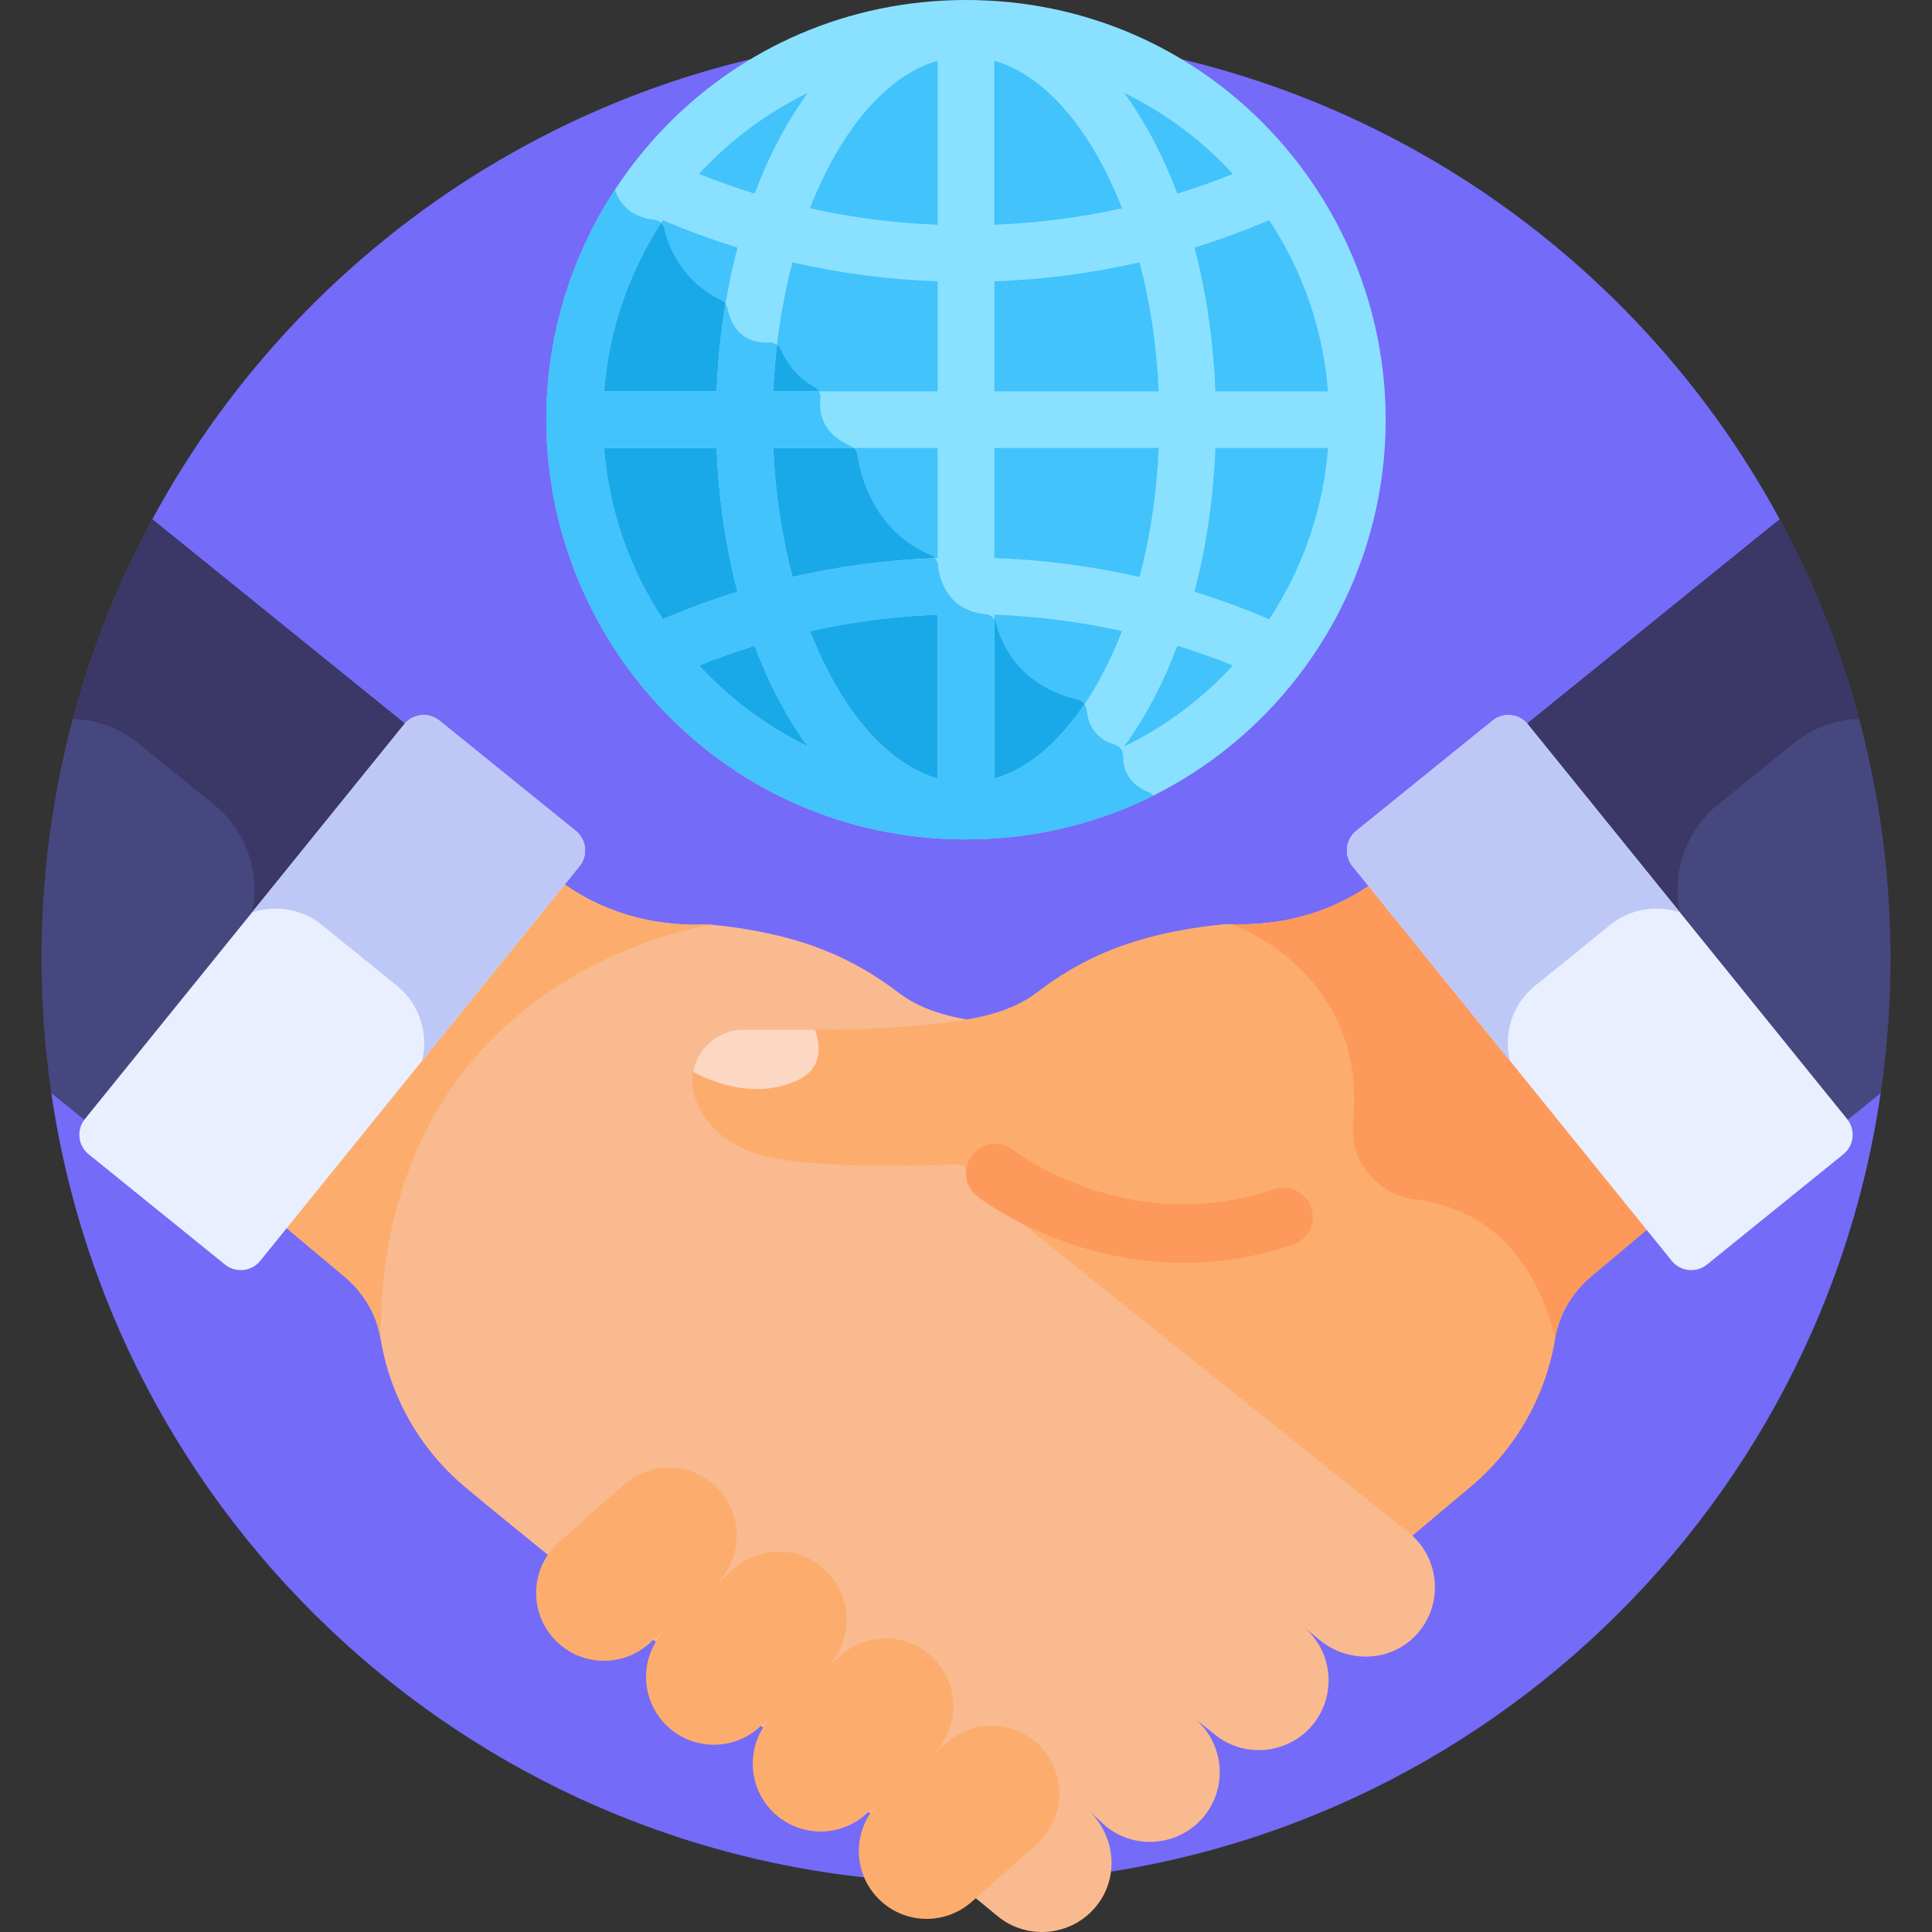
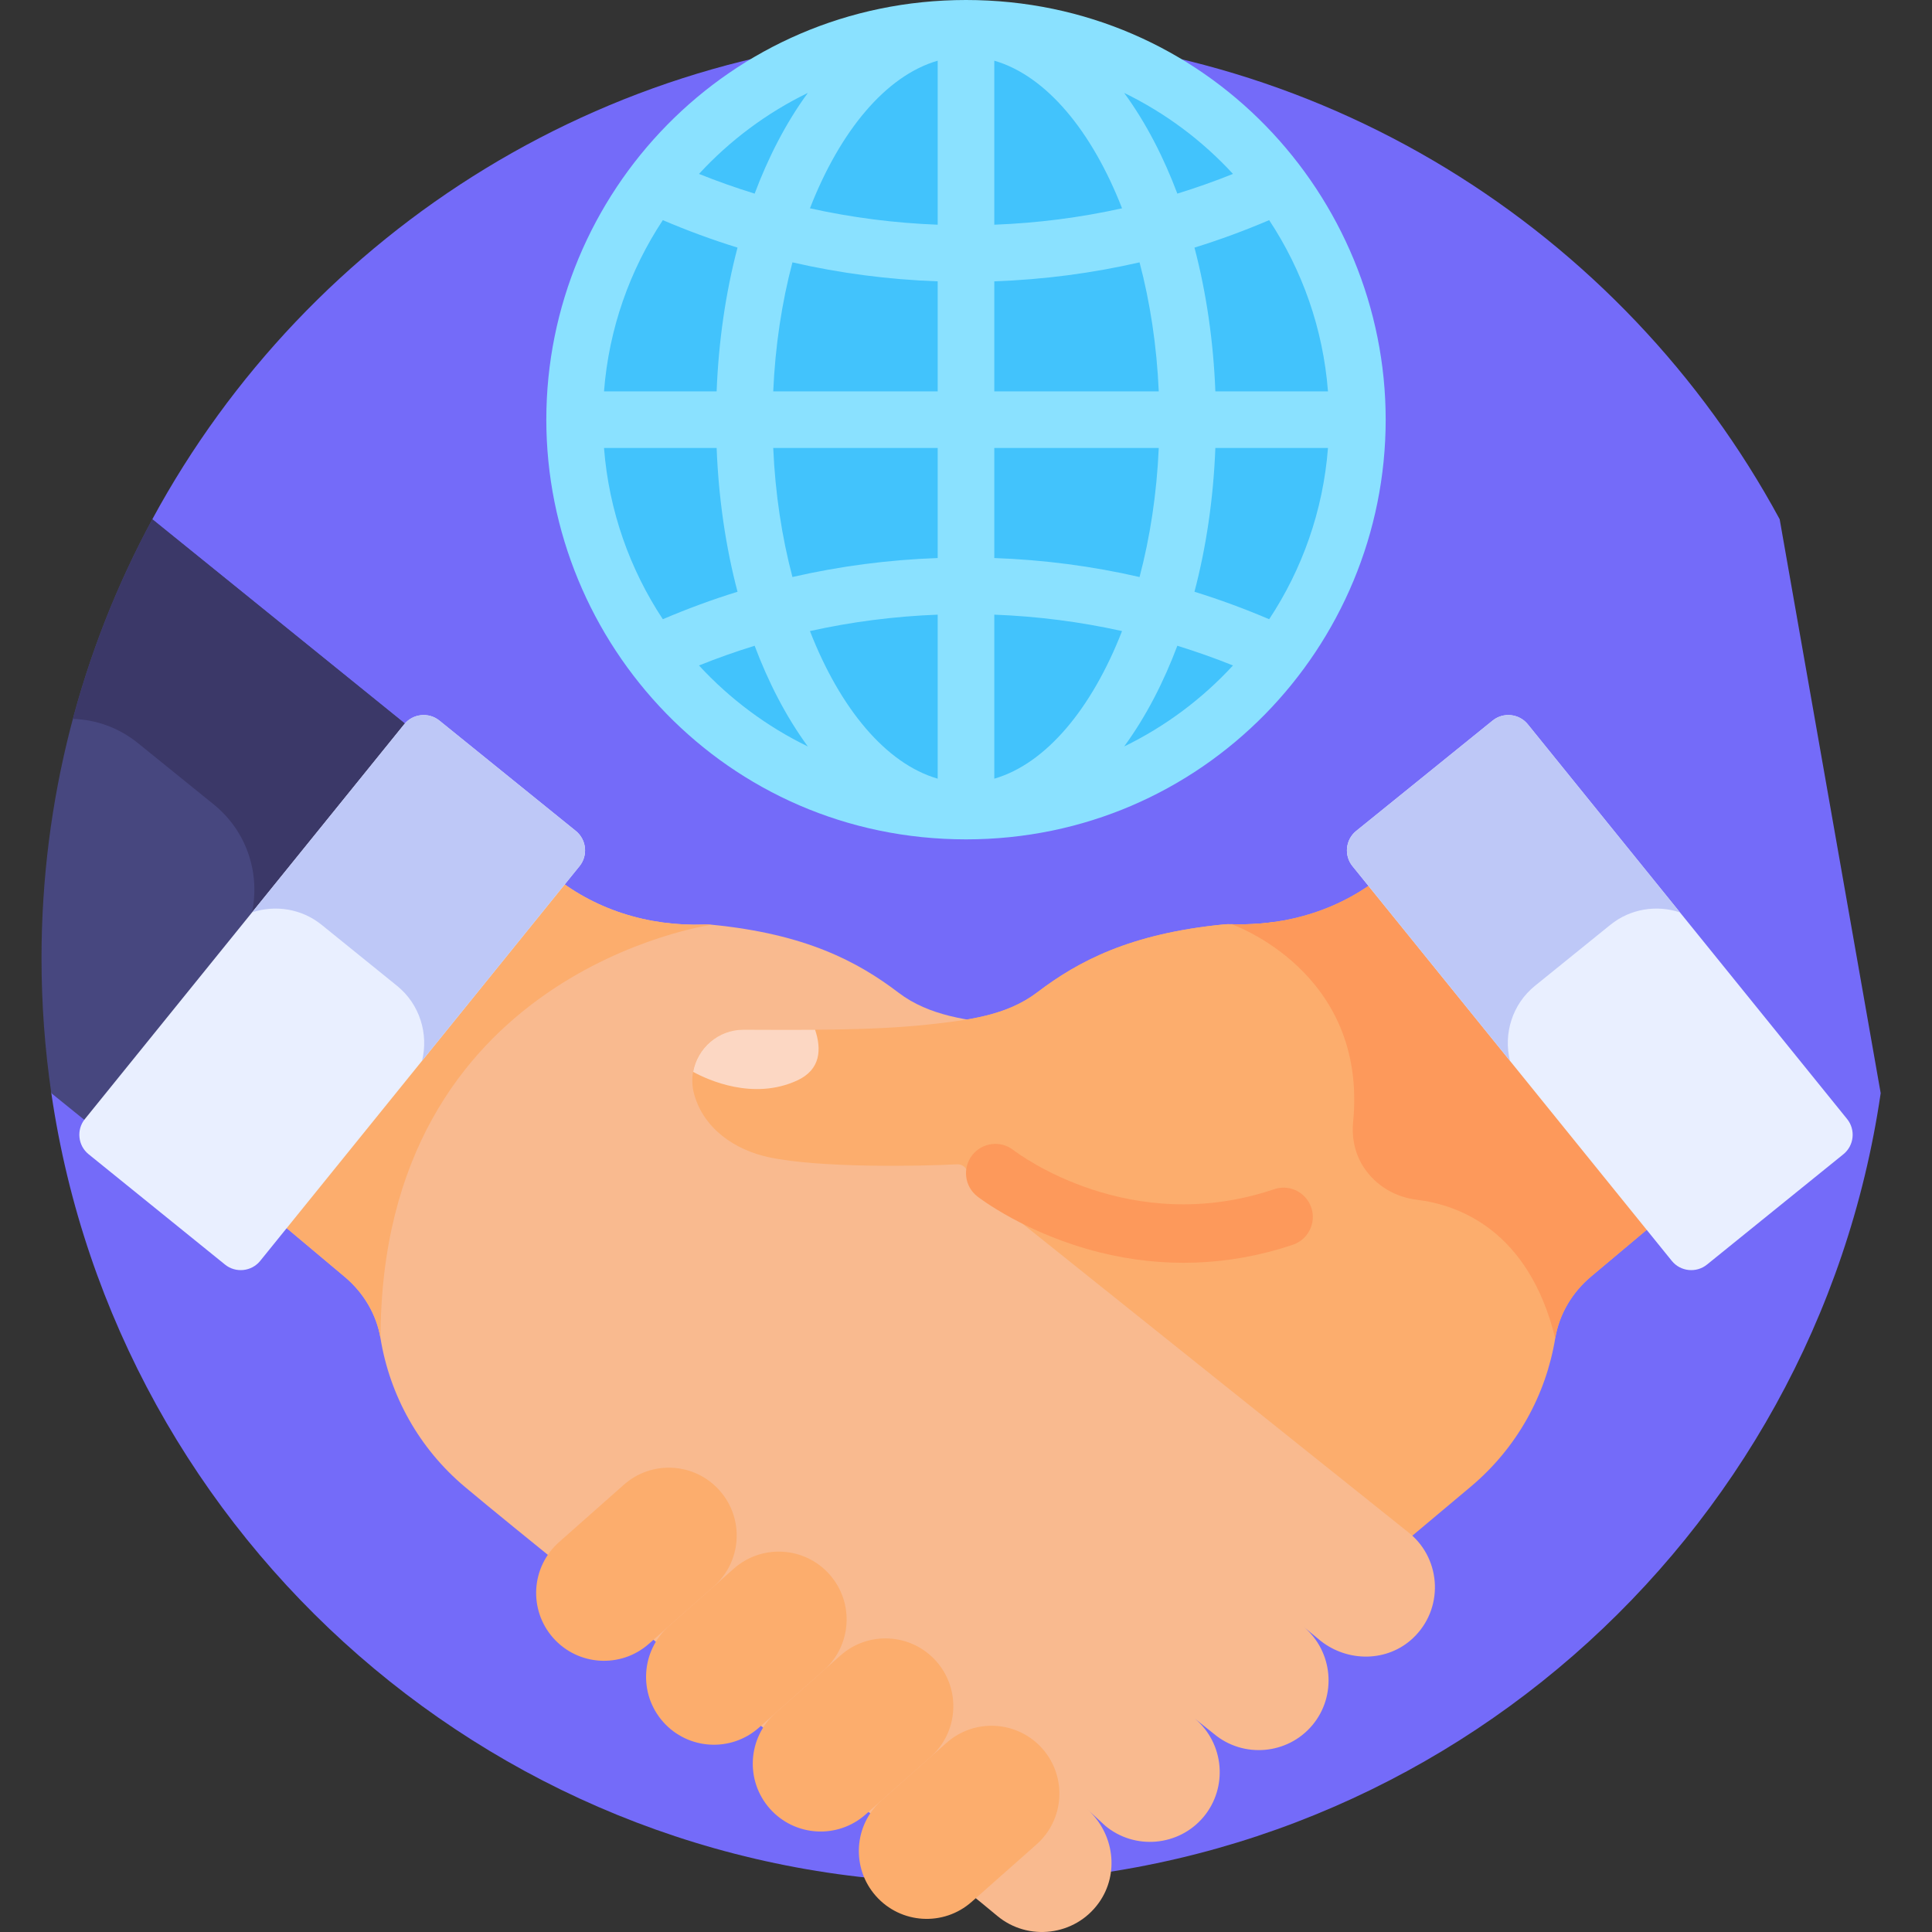
<svg xmlns="http://www.w3.org/2000/svg" id="Layer_1" enable-background="new 0 0 512 512" height="512" viewBox="0 0 512 512" width="512">
  <rect x="0" y="0" width="512" height="512" fill="#333333" stroke="none" />
  <g>
    <path d="m498.401 289.698-26.767-152.091c-41.424-76.584-122.452-128.607-215.634-128.607s-174.21 52.023-215.634 128.607l-26.767 152.091c17.285 118.386 119.22 209.3 242.401 209.3 123.182 0 225.116-90.914 242.401-209.3z" fill="#746bf9" />
    <circle cx="256" cy="111.22" fill="#42c3fc" r="103.72" />
-     <path d="m297.636 200.319c.006-1.423-.953-2.628-2.316-3.036-5.806-1.737-7.099-6.314-7.327-9.1-.111-1.353-1.103-2.453-2.423-2.77-15.884-3.812-20.418-15.393-21.643-20.294-.319-1.276-1.404-2.207-2.712-2.343-10.235-1.063-12.249-9.27-12.632-13.027-.116-1.139-.828-2.128-1.879-2.582-15.392-6.637-18.776-21.481-19.497-26.621-.154-1.102-.906-2.013-1.928-2.453-7.706-3.311-8.23-9.228-7.874-12.415.142-1.265-.458-2.51-1.58-3.112-5.15-2.768-7.787-7.329-8.95-9.979-.516-1.174-1.718-1.895-2.999-1.832-8.31.407-10.505-5.992-11.077-8.993-.18-.948-.805-1.761-1.672-2.186-10.792-5.289-14.103-14.635-15.081-18.945-.295-1.299-1.376-2.27-2.699-2.417-2.261-.251-4.045-.877-5.472-1.708-9.882 15.883-15.597 34.629-15.597 54.712 0 57.283 46.438 103.72 103.721 103.72 15.342 0 29.905-3.334 43.007-9.313-1.101-1.847-1.377-3.81-1.37-5.306z" fill="#1aa9e8" />
    <path d="m400.508 203.162-33.389 28.214c-11.343 9.584-25.92 14.075-40.76 13.55-.693-.025-1.358-.011-1.992.051-24.85 2.433-38.654 9.762-49.47 17.997-8.172 6.219-18.412 7.376-28.619 8.507-13.132 1.456-28.889 1.466-41.633 1.417l44.888 35.831c1.531-.054 2.902-.113 4.052-.173 2.653-.138 3.968 3.161 1.933 4.868l-.049.041 118.002 94.191c6.5-5.454 12.093-10.147 16.311-13.686 12.216-10.251 19.914-24.304 22.37-39.315 1.051-6.421 4.528-12.194 9.511-16.376l3.005-2.522 9.594-8.051 41.52-34.839z" fill="#fcad6d" />
    <path d="m373.68 406.447-116.195-92.937c-2.035-1.707-.721-5.006 1.933-4.868 10.042.524 36.305.998 49.768-1.86 9.177-1.949 17.338-7.661 19.856-16.713 2.393-8.609-4.189-17.12-13.125-17.11-13.582.015-33.313.368-49.191-1.392-10.207-1.131-20.447-2.288-28.619-8.507-10.816-8.235-24.62-15.564-49.47-17.997-.634-.062-1.299-.075-1.992-.051-14.84.525-29.417-3.966-40.76-13.55l-33.389-28.214-75.273 89.707 41.52 34.839 9.594 8.051 3.005 2.522c4.983 4.181 8.46 9.955 9.511 16.376 2.455 15.011 10.153 29.064 22.369 39.315 27.384 22.978 123.724 99.126 141.015 113.635 8.173 6.858 20.669 5.4 26.982-3.454 5.518-7.74 4.003-18.415-3.028-24.728l4.665 4.298c7.798 6.543 19.532 5.517 26.075-2.281 6.543-7.797 5.517-19.532-2.281-26.075l5.052 4.036c7.797 6.543 19.531 5.517 26.074-2.281s5.517-19.532-2.281-26.075l4.558 3.77c7.221 5.639 17.632 5.565 24.355-.737 8.21-7.7 7.639-20.699-.728-27.719z" fill="#f9ba8f" />
    <g fill="#fcad6d">
      <path d="m337.934 244.292c-3.806.555-7.681.772-11.576.634-.693-.025-1.358-.011-1.992.051-24.85 2.433-38.654 9.762-49.47 17.997-8.172 6.219-18.412 7.376-28.619 8.507-15.879 1.76-35.61 1.407-49.192 1.392-8.936-.01-15.518 8.501-13.124 17.11 2.517 9.052 10.678 14.764 19.856 16.713 13.462 2.859 39.725 2.384 49.768 1.86 1.447-.075 2.49.873 2.815 2.027h81.535v-66.291z" />
      <path d="m250.846 461.864-17.185 15.213c-7.435 6.584-8.125 17.95-1.54 25.385 6.585 7.435 17.95 8.125 25.385 1.54l17.185-15.213c7.435-6.585 8.125-17.95 1.54-25.385-6.584-7.435-17.95-8.125-25.385-1.54z" />
      <path d="m222.738 438.714-17.185 15.213c-7.435 6.585-8.125 17.95-1.54 25.385 6.585 7.435 17.95 8.125 25.385 1.54l17.186-15.213c7.435-6.585 8.124-17.95 1.54-25.385-6.585-7.435-17.95-8.125-25.386-1.54z" />
      <path d="m194.46 415.715-17.186 15.213c-7.435 6.584-8.125 17.95-1.54 25.385 6.585 7.435 17.95 8.125 25.385 1.54l17.185-15.213c7.435-6.585 8.125-17.95 1.54-25.385-6.583-7.435-17.949-8.124-25.384-1.54z" />
      <path d="m165.329 393.471-17.186 15.213c-7.435 6.585-8.125 17.95-1.54 25.385 6.584 7.435 17.95 8.125 25.385 1.54l17.186-15.213c7.435-6.585 8.124-17.95 1.54-25.385-6.584-7.435-17.95-8.124-25.385-1.54z" />
    </g>
    <path d="m197.086 272.873c-6.841-.008-12.286 4.983-13.397 11.184 3.924 2.14 15.898 7.624 27.533 2.297 6.316-2.891 6.509-8.324 4.786-13.461-6.873.046-13.408-.014-18.922-.02z" fill="#fcd7c3" />
    <path d="m347.079 319.007c-1.735-3.435-5.732-5.098-9.378-3.865-38.126 12.886-67.686-9.246-69.153-10.374-3.391-2.626-8.267-2.013-10.904 1.371-2.641 3.391-2.033 8.281 1.357 10.922.521.405 12.972 9.985 32.438 14.837 16.662 4.154 34.042 3.725 51.149-2.009 4.499-1.507 6.629-6.647 4.491-10.882z" fill="#fd995b" />
    <path d="m400.508 203.162-33.39 28.214c-11.343 9.584-25.92 14.075-40.76 13.55 0 0 36.168 12.424 32.231 52.426-.379 3.848.334 7.78 2.277 11.122.191.328.391.651.602.968 3.158 4.762 8.275 7.809 13.947 8.496 10.983 1.329 29.668 7.95 36.736 36.718 1.051-6.421 4.528-12.195 9.511-16.376l3.006-2.522 9.594-8.051 41.52-34.839z" fill="#fd995b" />
    <path d="m188.636 245.062c-.634-.062-1.299-.075-1.992-.051-14.84.525-29.417-3.966-40.76-13.55l-33.389-28.214-75.273 89.707 41.52 34.839 9.594 8.051 3.006 2.522c4.983 4.181 8.46 9.955 9.511 16.376-.001-97.437 87.783-109.68 87.783-109.68z" fill="#fcad6d" />
    <path d="m367.22 111.22c0-59.304-47.628-111.22-111.22-111.22-.001 0-.003 0-.004 0-62.797.004-111.217 51.088-111.217 111.22 0 59.316 47.626 111.216 111.217 111.22h.004c62.803.001 111.22-51.09 111.22-111.22zm-207.15 7.5h29.846c.517 13.313 2.396 26.181 5.536 38.102-6.695 2.073-13.296 4.503-19.796 7.28-8.732-13.222-14.295-28.711-15.586-45.382zm15.586-60.381c6.499 2.777 13.101 5.206 19.796 7.28-3.139 11.92-5.019 24.788-5.536 38.102h-29.846c1.291-16.671 6.854-32.16 15.586-45.382zm176.274 45.381h-29.846c-.516-13.313-2.396-26.181-5.535-38.102 6.695-2.073 13.296-4.503 19.796-7.28 8.731 13.223 14.293 28.712 15.585 45.382zm-88.43 102.638v-43.467c11.487.441 22.79 1.891 33.853 4.348-7.986 20.502-20.125 35.148-33.853 39.119zm-48.854-39.119c11.064-2.458 22.366-3.908 33.854-4.348v43.467c-13.728-3.971-25.867-18.617-33.854-39.119zm33.854-151.157v43.468c-11.487-.441-22.79-1.891-33.854-4.348 7.987-20.502 20.126-35.149 33.854-39.12zm48.854 39.12c-11.064 2.458-22.366 3.908-33.853 4.348v-43.468c13.727 3.971 25.866 18.618 33.853 39.12zm-48.854 19.355v29.164h-43.583c.525-12.104 2.306-23.659 5.089-34.195 12.567 2.884 25.42 4.566 38.494 5.031zm0 44.163v29.164c-13.074.465-25.927 2.147-38.494 5.031-2.784-10.536-4.565-22.091-5.089-34.196h43.583zm15 29.165v-29.165h43.583c-.525 12.104-2.306 23.659-5.09 34.196-12.566-2.885-25.419-4.567-38.493-5.031zm0-44.165v-29.164c13.074-.465 25.927-2.147 38.494-5.032 2.784 10.536 4.565 22.091 5.09 34.195h-43.584zm48.509-52.41c-3.533-9.388-8.171-18.597-14.092-26.689 10.923 5.309 20.695 12.625 28.839 21.465-4.856 1.955-9.776 3.688-14.747 5.224zm-97.926-26.688c-5.933 8.108-10.566 17.32-14.092 26.689-4.971-1.536-9.891-3.27-14.746-5.224 8.143-8.84 17.915-16.157 28.838-21.465zm-14.092 146.508c3.525 9.367 8.159 18.58 14.092 26.689-10.923-5.309-20.695-12.625-28.839-21.465 4.856-1.954 9.775-3.688 14.747-5.224zm97.926 26.689c5.922-8.093 10.559-17.301 14.092-26.689 4.971 1.536 9.891 3.27 14.746 5.224-8.143 8.84-17.916 16.157-28.838 21.465zm18.631-40.997c3.139-11.92 5.019-24.788 5.536-38.102h29.846c-1.291 16.67-6.854 32.16-15.585 45.381-6.5-2.776-13.102-5.206-19.797-7.279z" fill="#8ae1ff" />
-     <path d="m304.315 209.88c-5.727-2.237-6.692-6.734-6.679-9.56.006-1.423-.953-2.628-2.316-3.036-5.806-1.737-7.099-6.314-7.327-9.1-.047-.581-.265-1.11-.594-1.556-6.846 10.157-15.04 17.169-23.898 19.731v-42.195c-.507-.765-1.335-1.287-2.285-1.386-10.235-1.063-12.249-9.27-12.632-13.027-.072-.703-.391-1.331-.856-1.829-12.807.503-25.402 2.167-37.721 4.995-2.784-10.536-4.564-22.091-5.089-34.196h21.291c-.274-.251-.576-.474-.928-.625-7.706-3.311-8.23-9.228-7.874-12.415.078-.695-.075-1.38-.409-1.96h-12.08c.182-4.185.523-8.299.994-12.333-.573-.43-1.288-.666-2.034-.629-8.31.407-10.505-5.992-11.077-8.993-.084-.441-.272-.847-.528-1.204-1.249 7.494-2.049 15.245-2.356 23.16h-29.847c1.267-16.358 6.655-31.574 15.106-44.631-.486-.475-1.12-.795-1.828-.873-6.762-.751-9.367-4.797-10.37-7.943-11.553 17.653-18.199 38.678-18.199 60.947 0 59.316 47.626 111.216 111.217 111.22h.003c17.984 0 34.784-4.196 49.61-11.587-.329-.417-.756-.765-1.294-.975zm-128.659-45.778c-8.732-13.222-14.294-28.711-15.585-45.381h29.846c.516 13.313 2.396 26.181 5.535 38.102-6.696 2.072-13.297 4.502-19.796 7.279zm9.588 12.252c4.856-1.954 9.775-3.688 14.747-5.224 3.525 9.367 8.159 18.58 14.092 26.689-10.923-5.309-20.695-12.625-28.839-21.465zm63.256 30.004c-13.728-3.971-25.867-18.617-33.854-39.119 11.064-2.458 22.366-3.908 33.854-4.348z" fill="#42c3fc" />
-     <path d="m471.634 137.607-72.071 58.301 84.955 105.02 13.883-11.23c1.702-11.655 2.598-23.572 2.598-35.699 0-42.127-10.637-81.769-29.365-116.392z" fill="#47477f" />
-     <path d="m451.035 253.962c-10.068-12.445-8.141-30.696 4.305-40.764l20.078-16.242c5.194-4.202 11.252-6.254 17.267-6.44-4.978-18.601-12.084-36.332-21.051-52.91l-72.071 58.301 84.955 105.02 2.726-2.205z" fill="#3b3868" />
    <path d="m404.88 191.943 84.628 104.615c2.293 2.834 1.85 7.028-.984 9.321l-36.159 29.251c-2.834 2.293-7.029 1.849-9.321-.985l-84.628-104.615c-2.293-2.834-1.85-7.029.985-9.322l36.158-29.25c2.833-2.292 7.028-1.849 9.321.985z" fill="#e9efff" />
    <path d="m406.782 261.252 19.975-16.159c5.348-4.326 12.335-5.327 18.444-3.304l-40.322-49.845c-2.293-2.834-6.487-3.277-9.322-.984l-36.158 29.25c-2.834 2.293-3.277 6.487-.985 9.322l41.732 51.588c-1.745-7.127.582-14.97 6.636-19.868z" fill="#bec8f7" />
    <path d="m40.366 137.607c-18.728 34.623-29.365 74.264-29.365 116.392 0 12.127.896 24.044 2.597 35.699l13.883 11.23 84.955-105.02z" fill="#47477f" />
    <path d="m60.965 253.962c10.068-12.445 8.141-30.696-4.305-40.764l-20.078-16.242c-5.194-4.202-11.252-6.254-17.267-6.44 4.977-18.601 12.084-36.332 21.051-52.91l72.071 58.301-84.955 105.02-2.726-2.205z" fill="#3b3868" />
    <path d="m107.12 191.943-84.628 104.615c-2.293 2.834-1.849 7.028.985 9.321l36.159 29.251c2.834 2.293 7.029 1.849 9.321-.985l84.627-104.615c2.293-2.834 1.85-7.029-.985-9.322l-36.158-29.25c-2.833-2.292-7.028-1.849-9.321.985z" fill="#e9efff" />
    <path d="m105.218 261.252-19.976-16.159c-5.348-4.326-12.335-5.327-18.444-3.304l40.322-49.845c2.292-2.834 6.487-3.277 9.322-.984l36.158 29.25c2.834 2.293 3.277 6.487.985 9.322l-41.732 51.588c1.746-7.127-.581-14.97-6.635-19.868z" fill="#bec8f7" />
  </g>
</svg>